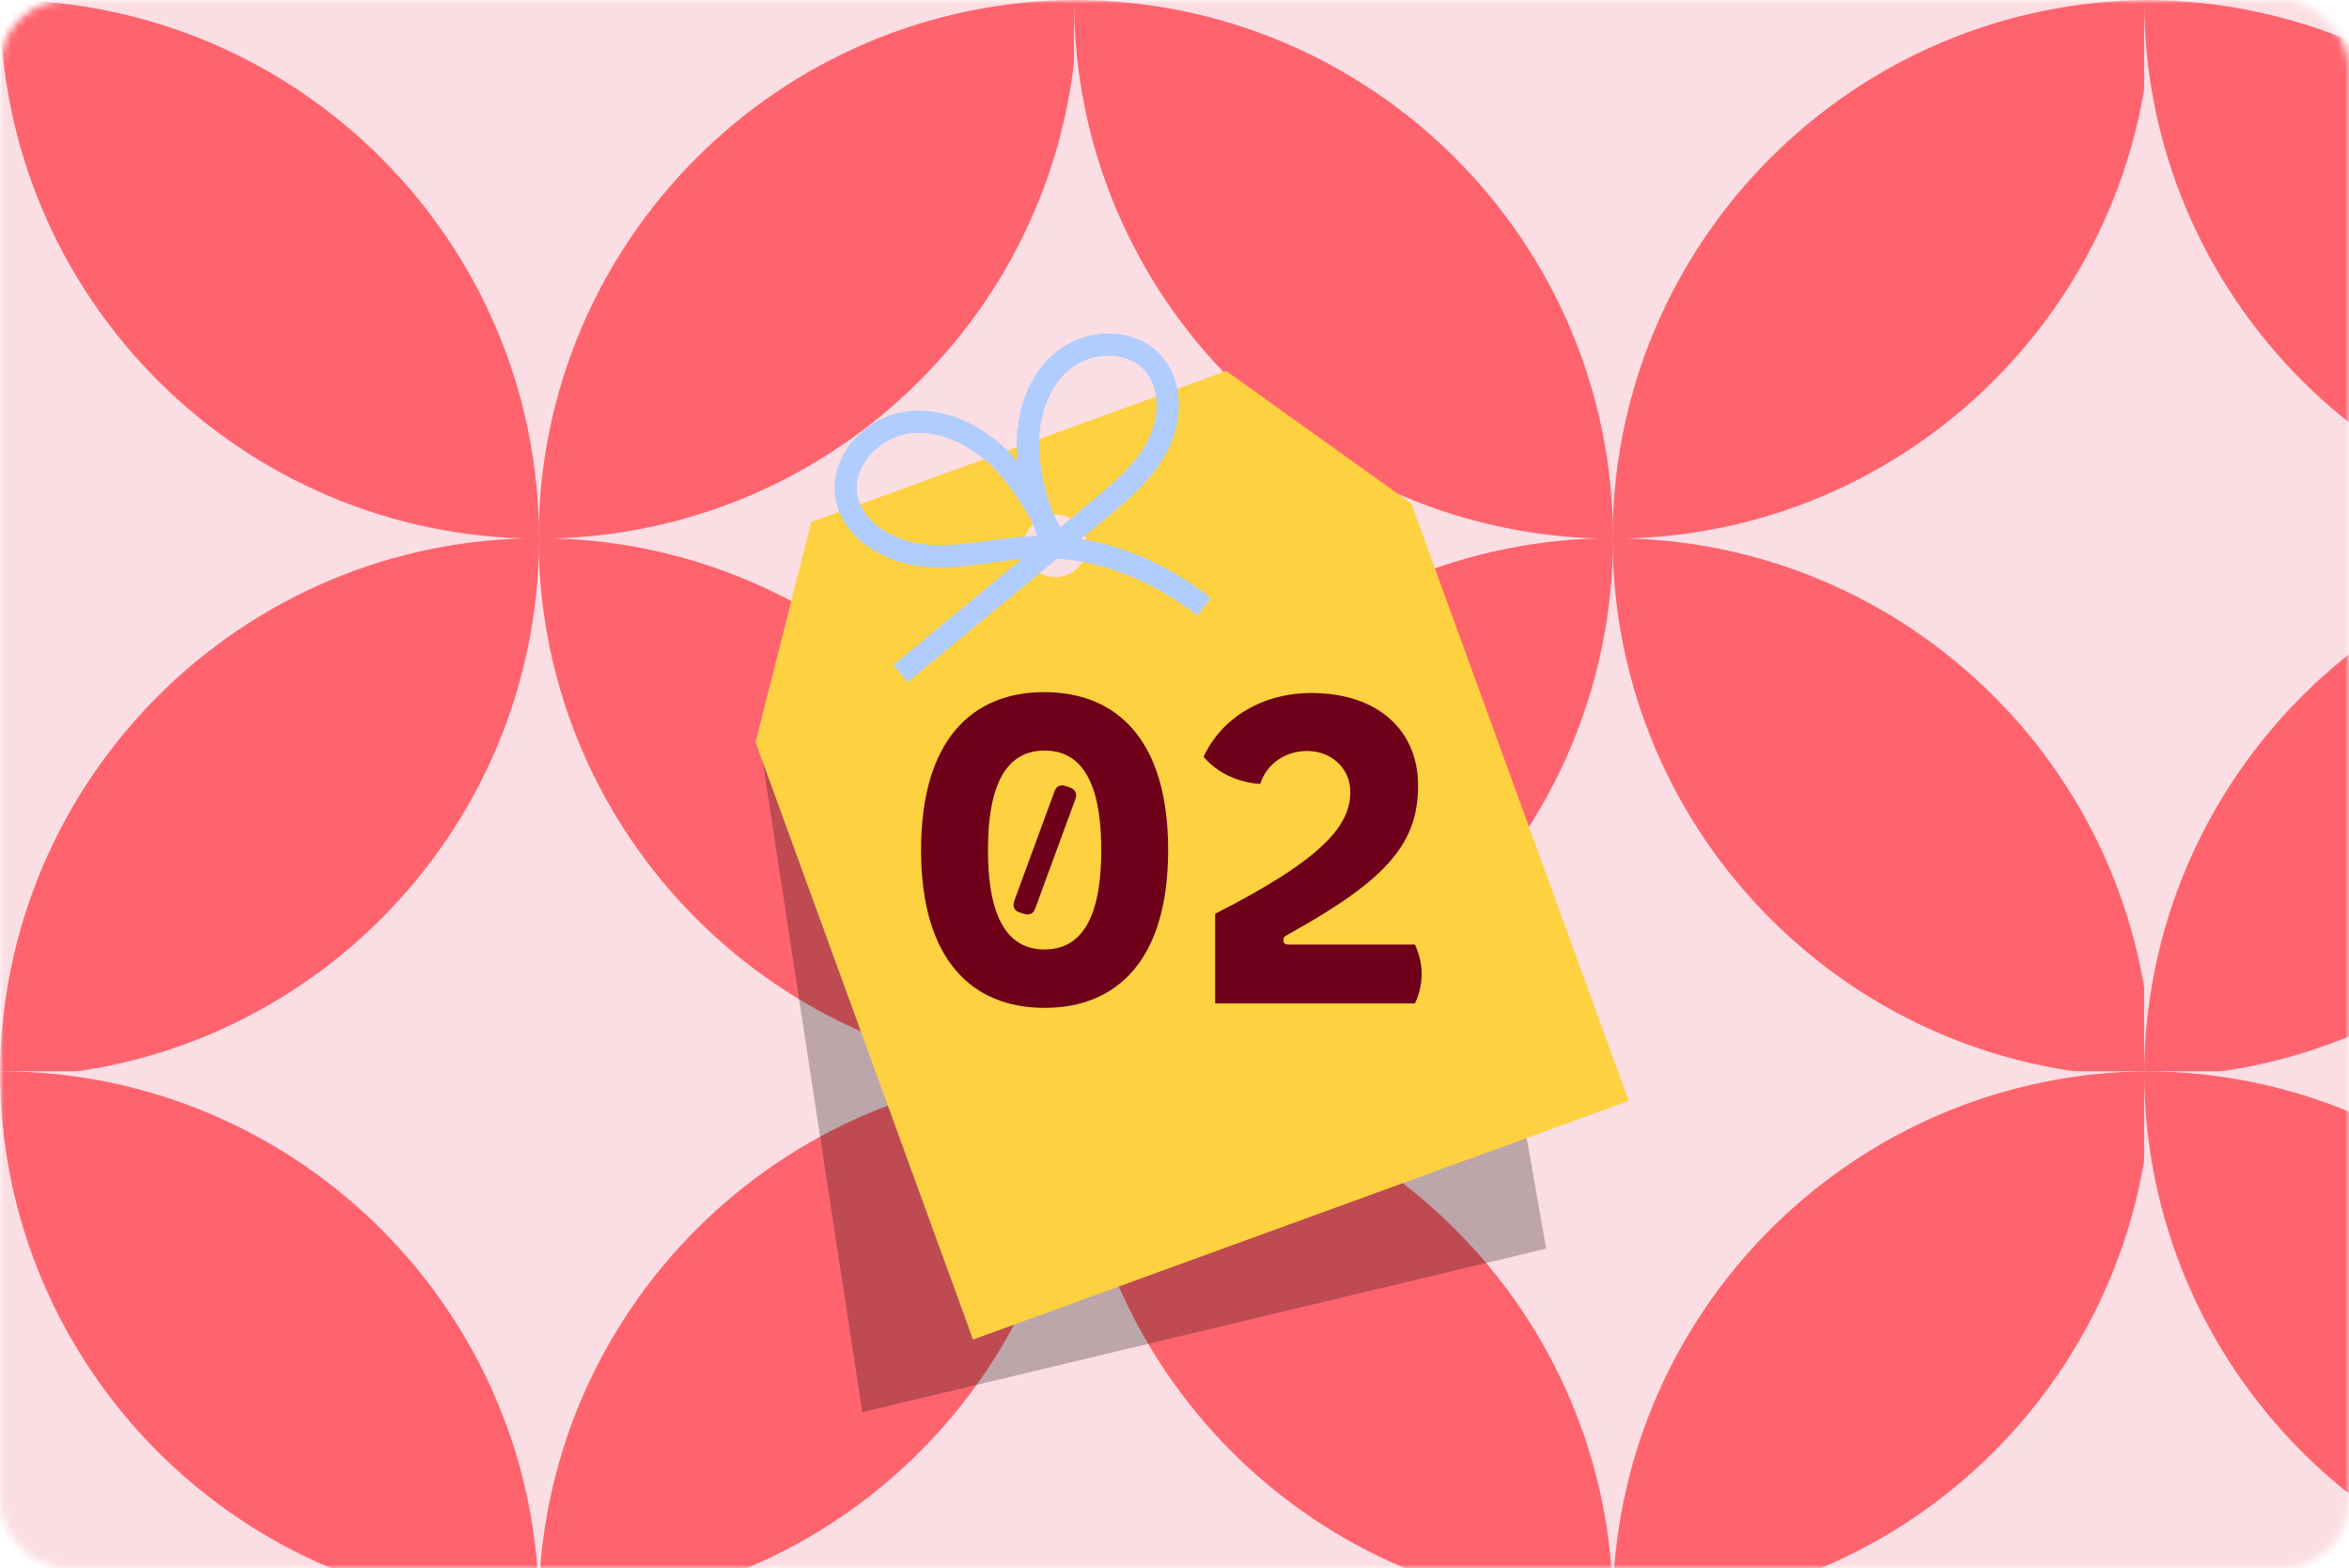
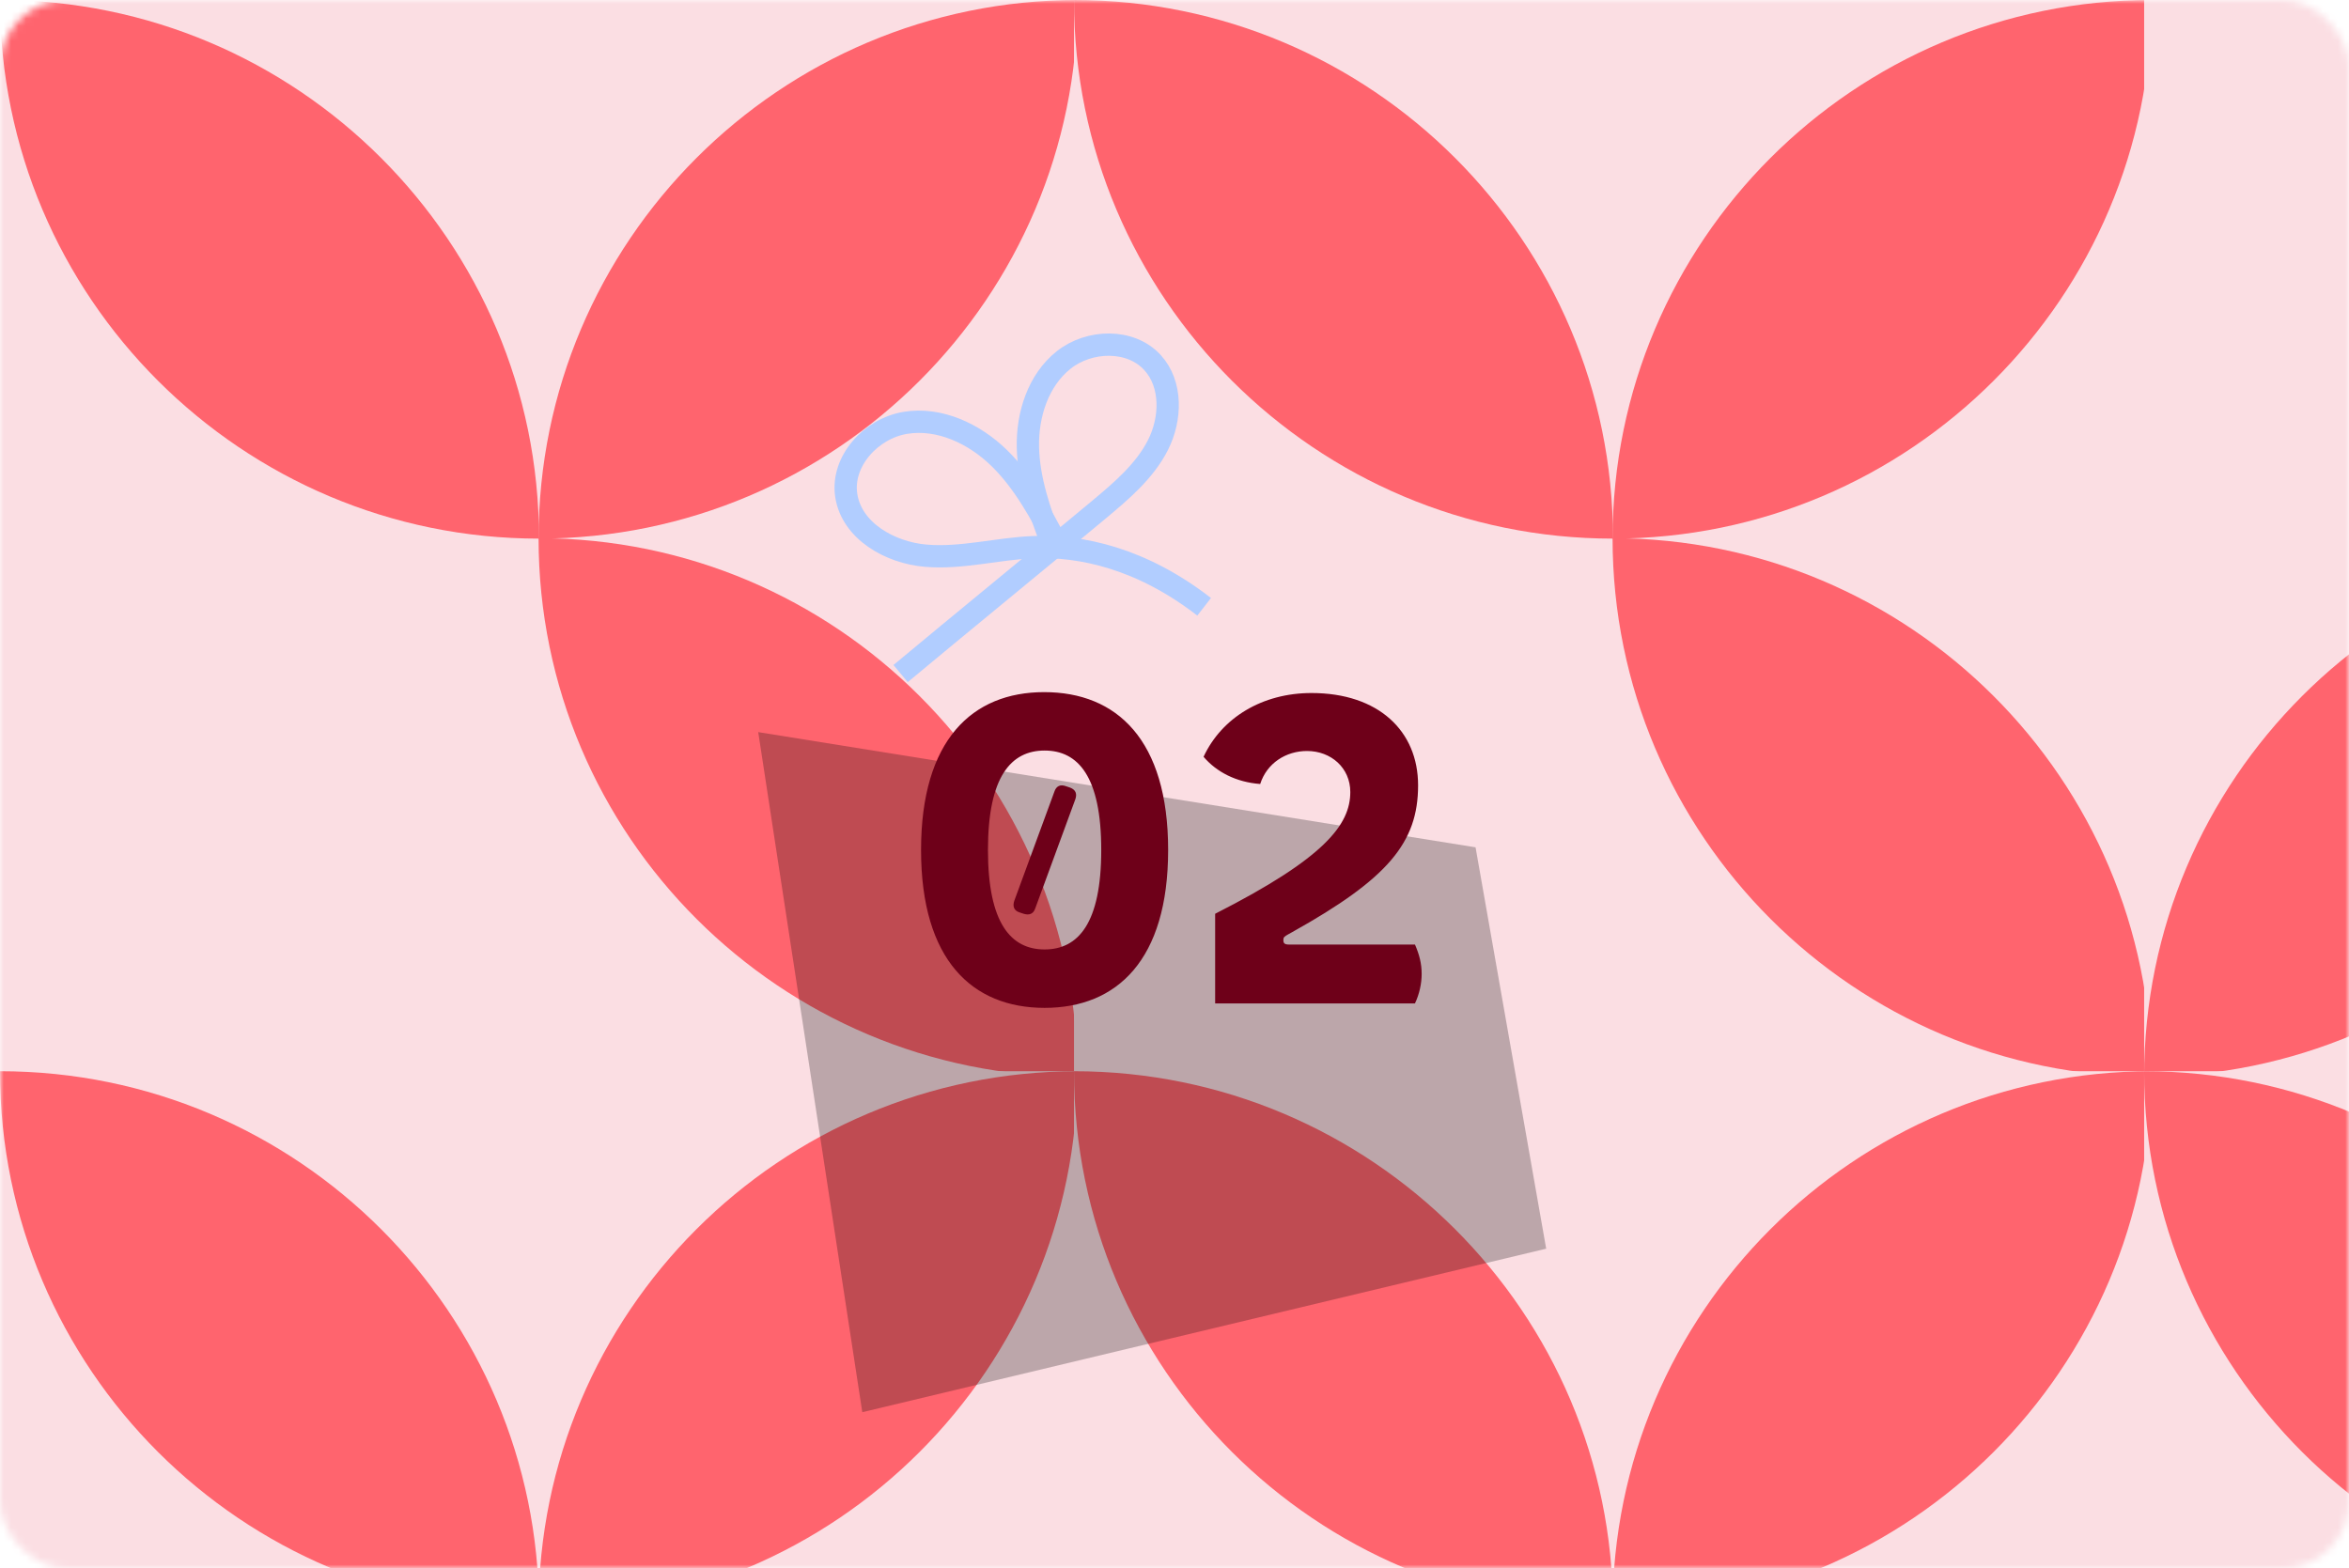
<svg xmlns="http://www.w3.org/2000/svg" width="316" height="211" viewBox="0 0 316 211" fill="none">
  <mask id="mask0_117_49" style="mask-type:alpha" maskUnits="userSpaceOnUse" x="0" y="0" width="316" height="211">
    <rect width="316" height="211" rx="9" fill="#F5E1A4" />
  </mask>
  <g mask="url(#mask0_117_49)">
    <path d="M144.961 0.001H0V144.875H144.961V0.001Z" fill="#FBDEE3" />
    <path d="M144.961 0C144.961 39.953 112.488 72.467 72.451 72.467C72.451 32.514 104.925 0 144.961 0Z" fill="#FF646E" />
    <path d="M144.961 144.875C104.984 144.875 72.451 112.421 72.451 72.408C112.427 72.408 144.961 104.862 144.961 144.875Z" fill="#FF646E" />
-     <path d="M0 144.874C0 104.921 32.474 72.407 72.511 72.407C72.511 112.36 40.037 144.874 0 144.874Z" fill="#FF646E" />
    <path d="M0 -3.84141e-05C39.977 -3.84141e-05 72.51 32.454 72.51 72.467C32.534 72.467 0 40.013 0 -3.84141e-05Z" fill="#FF646E" />
    <path d="M289.441 0H144.48V144.875H289.441V0Z" fill="#FBDEE3" />
    <path d="M289.441 0C289.441 39.953 256.968 72.467 216.931 72.467C216.931 32.514 249.404 0 289.441 0Z" fill="#FF646E" />
    <path d="M289.441 144.875C249.464 144.875 216.931 112.421 216.931 72.408C256.907 72.408 289.441 104.862 289.441 144.875Z" fill="#FF646E" />
-     <path d="M144.48 144.874C144.48 104.921 176.954 72.407 216.99 72.407C216.99 112.36 184.517 144.874 144.48 144.874Z" fill="#FF646E" />
-     <path d="M144.48 -3.84141e-05C184.457 -3.84141e-05 216.99 32.454 216.99 72.467C177.013 72.467 144.48 40.013 144.48 -3.84141e-05Z" fill="#FF646E" />
+     <path d="M144.48 -3.84141e-05C184.457 -3.84141e-05 216.99 32.454 216.99 72.467C177.013 72.467 144.48 40.013 144.48 -3.84141e-05" fill="#FF646E" />
    <path d="M433.403 0H288.442V144.875H433.403V0Z" fill="#FBDEE3" />
    <path d="M288.441 144.874C288.441 104.921 320.915 72.407 360.952 72.407C360.952 112.36 328.478 144.874 288.441 144.874Z" fill="#FF646E" />
-     <path d="M288.441 -3.84141e-05C328.418 -3.84141e-05 360.952 32.454 360.952 72.467C320.975 72.467 288.441 40.013 288.441 -3.84141e-05Z" fill="#FF646E" />
    <path d="M144.961 144.126H0V289H144.961V144.126Z" fill="#FBDEE3" />
    <path d="M144.961 144.125C144.961 184.078 112.488 216.592 72.451 216.592C72.451 176.639 104.925 144.125 144.961 144.125Z" fill="#FF646E" />
    <path d="M0 144.125C39.977 144.125 72.51 176.579 72.51 216.592C32.534 216.592 0 184.138 0 144.125Z" fill="#FF646E" />
    <path d="M289.441 144.126H144.48V289H289.441V144.126Z" fill="#FBDEE3" />
    <path d="M289.441 144.125C289.441 184.078 256.968 216.592 216.931 216.592C216.931 176.639 249.404 144.125 289.441 144.125Z" fill="#FF646E" />
    <path d="M144.48 144.125C184.457 144.125 216.99 176.579 216.99 216.592C177.013 216.592 144.48 184.138 144.48 144.125Z" fill="#FF646E" />
    <path d="M433.403 144.126H288.442V289H433.403V144.126Z" fill="#FBDEE3" />
    <path d="M288.441 144.125C328.418 144.125 360.952 176.579 360.952 216.592C320.975 216.592 288.441 184.138 288.441 144.125Z" fill="#FF646E" />
  </g>
  <path d="M116 190L102 98.5L198.5 114L208 168L116 190Z" fill="black" fill-opacity="0.25" />
-   <path d="M189.851 67.74L164.961 49.914L109.128 70.236L101.641 99.846L130.896 180.223L219.106 148.117L189.851 67.74ZM143.418 77.392C141.231 78.188 138.815 77.061 138.02 74.874C137.224 72.688 138.35 70.272 140.537 69.476C142.723 68.681 145.139 69.807 145.935 71.994C146.731 74.18 145.604 76.596 143.418 77.392Z" fill="#FED141" />
  <path d="M142.136 73.138C139.959 69.026 137.727 64.841 134.392 61.597C131.059 58.351 126.379 56.137 121.788 56.892C117.198 57.647 113.146 62.053 113.842 66.654C114.565 71.431 119.723 74.358 124.533 74.765C129.344 75.176 134.127 73.823 138.95 73.621C145.419 73.35 153.582 75.122 161.987 81.64" stroke="#B1CDFF" stroke-width="3" stroke-miterlimit="10" />
  <path d="M141.421 72.885C139.858 68.788 138.381 64.564 138.281 60.178C138.181 55.794 139.658 51.164 143.091 48.433C146.524 45.702 152.078 45.54 155.037 48.776C157.705 51.694 157.563 56.372 155.765 59.897C153.969 63.417 150.85 66.052 147.815 68.585C140.381 74.784 128.591 84.418 121.155 90.622" stroke="#B1CDFF" stroke-width="3" stroke-miterlimit="10" />
  <path d="M140.525 135.6C130.805 135.6 123.905 129.18 123.905 114.36C123.905 99.54 130.805 93.12 140.465 93.12C150.245 93.12 157.145 99.54 157.145 114.36C157.145 129.18 150.245 135.6 140.525 135.6ZM132.905 114.36C132.905 124.26 136.025 127.74 140.525 127.74C145.025 127.74 148.145 124.26 148.145 114.36C148.145 104.46 145.025 100.98 140.525 100.98C136.025 100.98 132.905 104.46 132.905 114.36ZM136.445 121.2L141.845 106.5C142.085 105.78 142.625 105.48 143.405 105.78L143.945 105.96C144.725 106.26 144.905 106.8 144.665 107.52L139.265 122.22C139.025 122.94 138.485 123.18 137.705 122.94L137.165 122.76C136.385 122.52 136.205 121.92 136.445 121.2ZM163.469 122.94C178.229 115.44 181.649 110.94 181.649 106.56C181.649 103.32 179.069 101.04 175.829 101.04C173.009 101.04 170.429 102.66 169.529 105.48C166.289 105.24 163.649 103.86 161.909 101.82C164.369 96.54 169.829 93.24 176.429 93.24C185.429 93.24 190.769 98.34 190.769 105.66C190.769 113.34 186.749 118.2 173.849 125.4L173.309 125.7C172.769 126 172.649 126.12 172.649 126.42V126.54C172.649 126.9 172.829 127.08 173.369 127.08H190.349C190.949 128.46 191.249 129.66 191.249 131.04C191.249 132.3 190.949 133.74 190.349 135H163.469V122.94Z" fill="#6E0019" />
</svg>